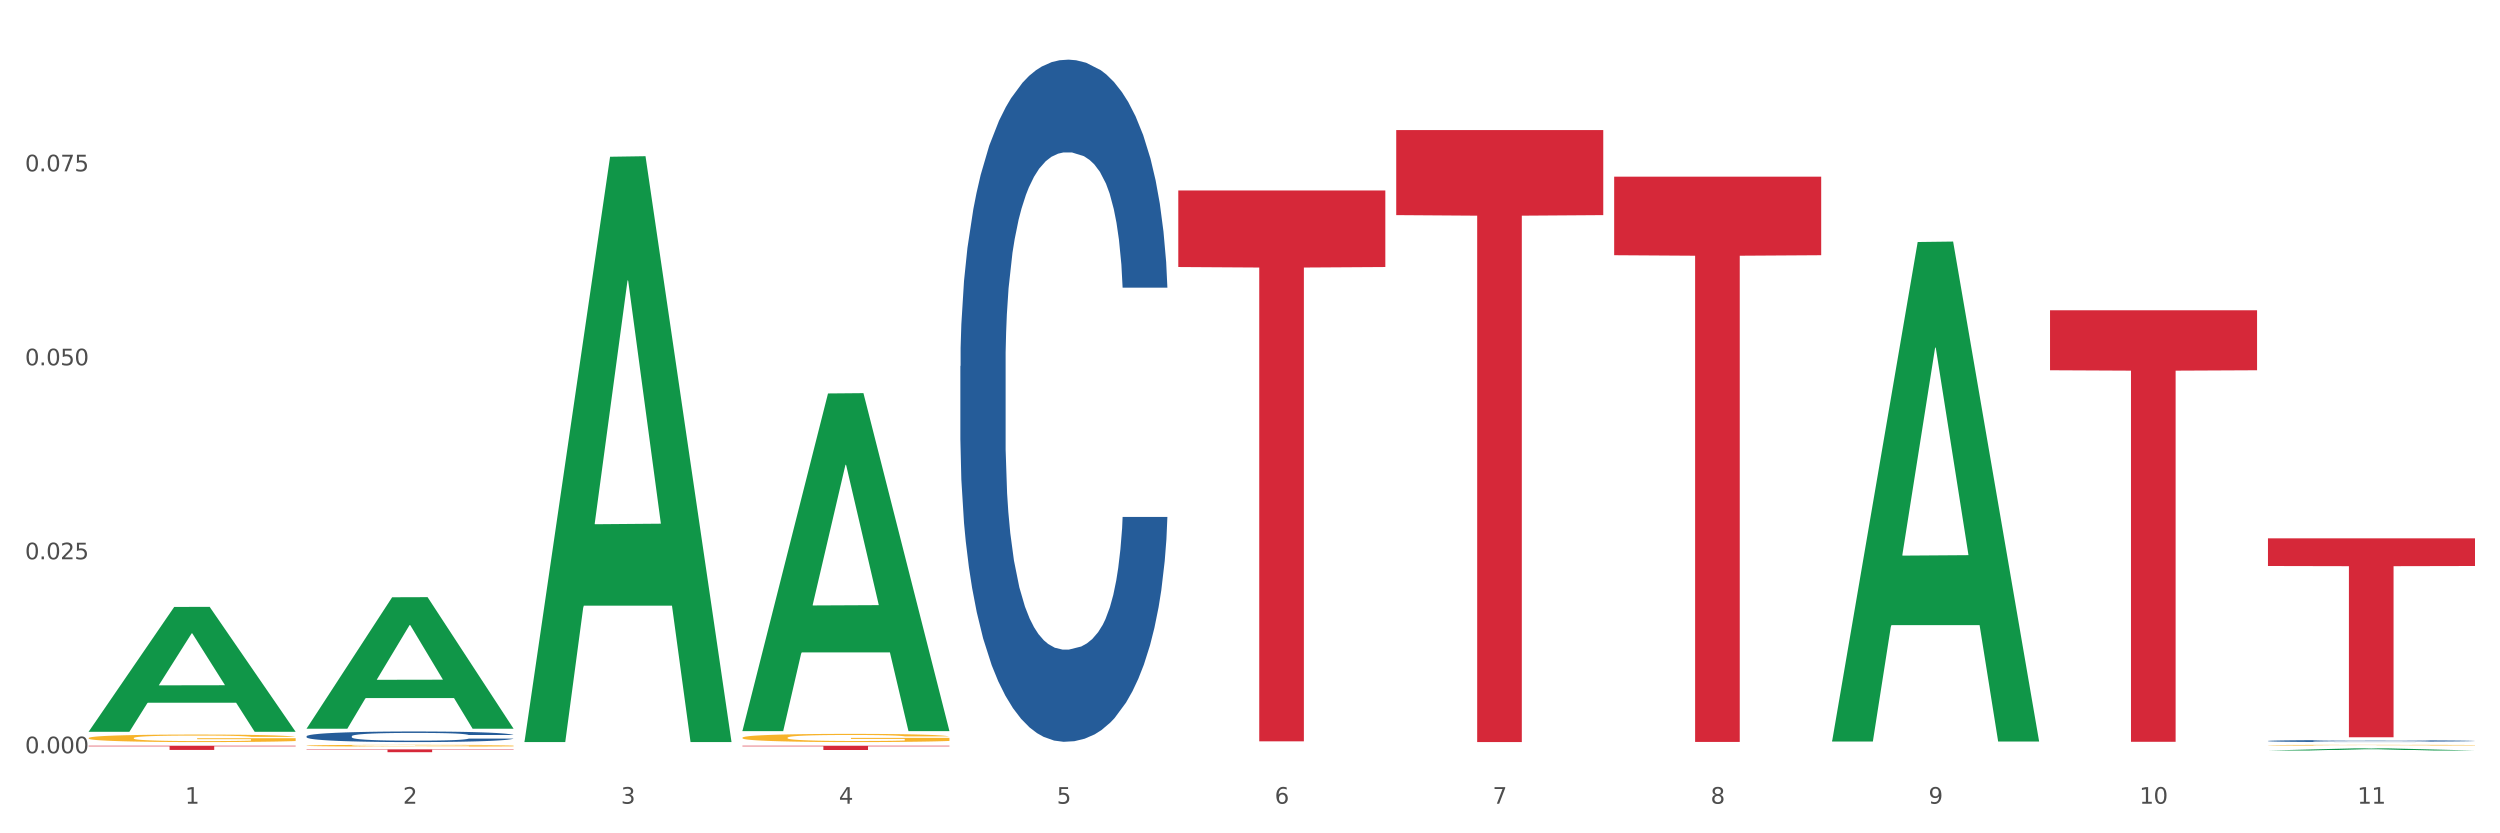
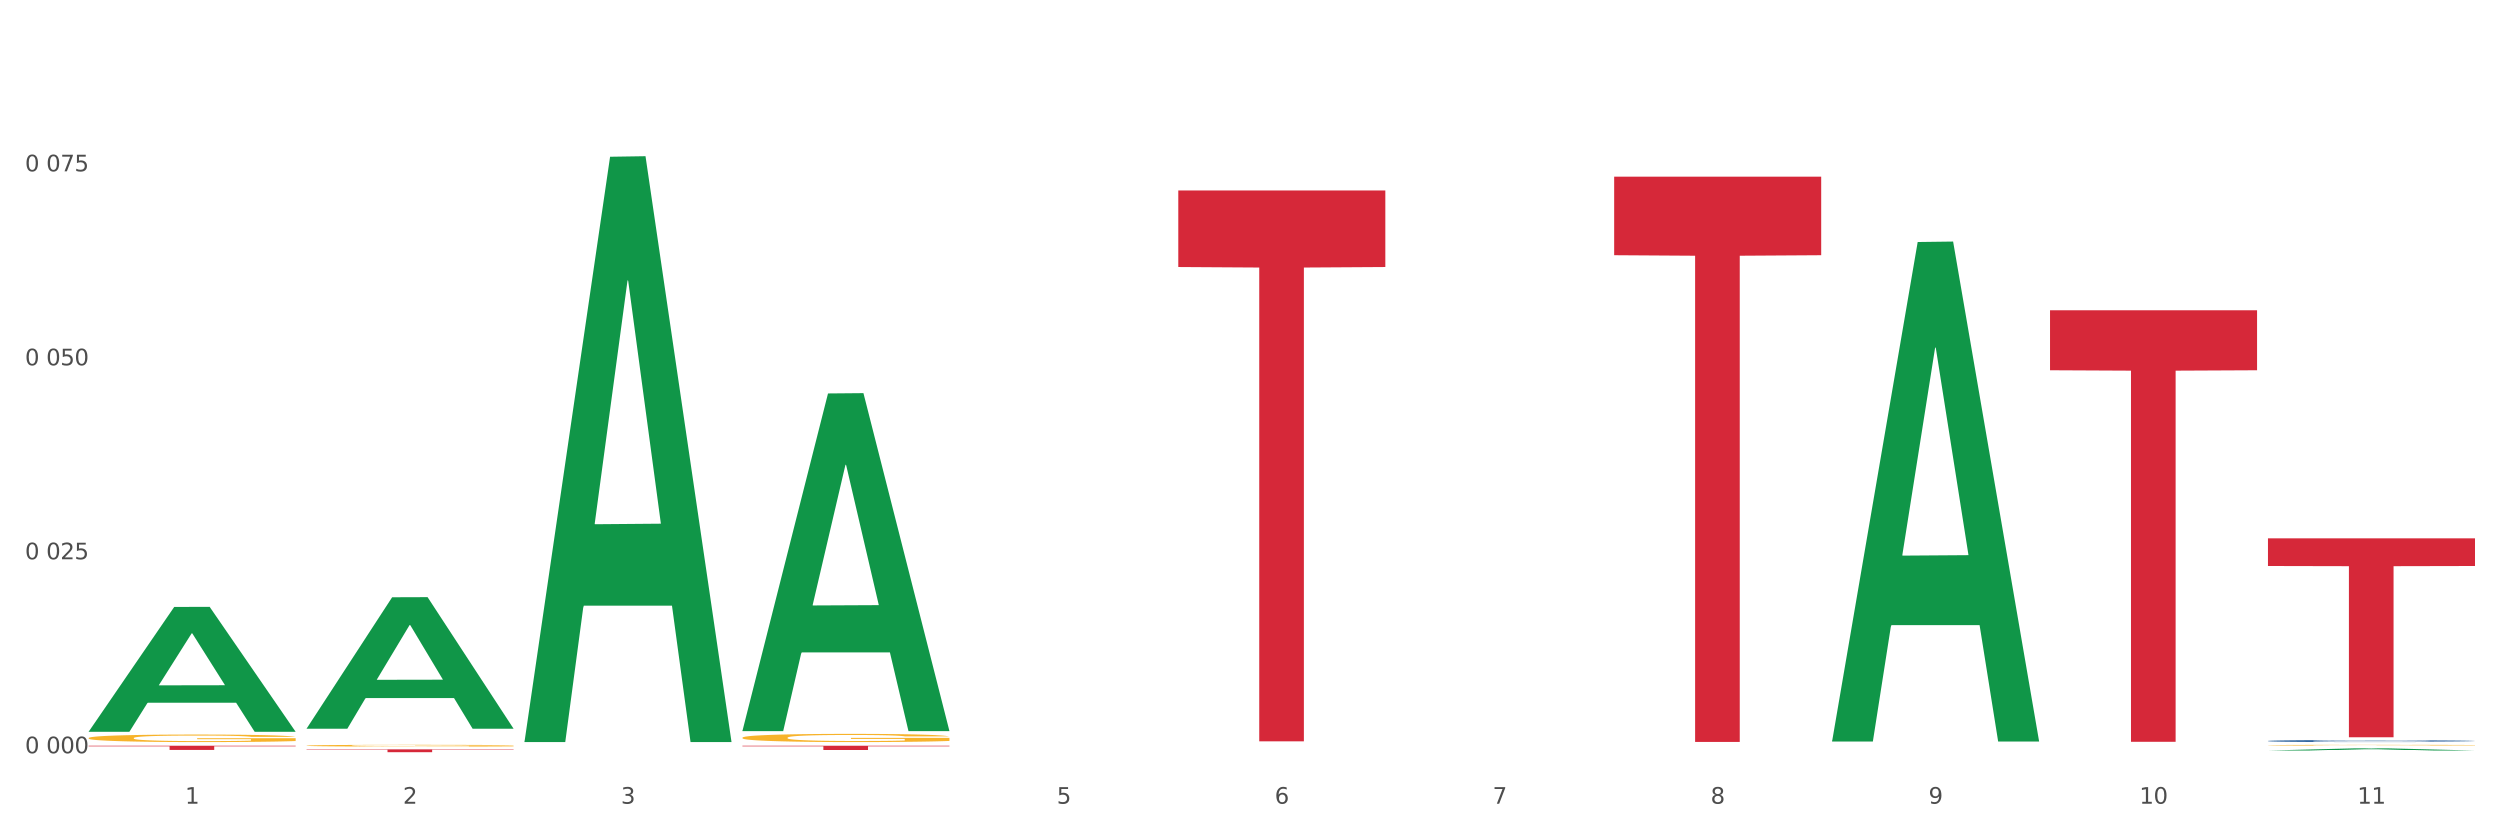
<svg xmlns="http://www.w3.org/2000/svg" xmlns:xlink="http://www.w3.org/1999/xlink" width="1080pt" height="360pt" viewBox="0 0 1080 360" version="1.1">
  <rect x="0" y="0" width="1080" height="360" fill="#333333" stroke="none" />
  <defs>
    <style type="text/css">*{stroke-linejoin: round; stroke-linecap: butt}</style>
  </defs>
  <g id="figure_1">
    <g id="patch_1">
      <path d="M 0 360  L 1080 360  L 1080 0  L 0 0  z " style="fill: #ffffff; stroke: #ffffff; stroke-linejoin: miter" />
    </g>
    <g id="axes_1">
      <g id="matplotlib.axis_1">
        <g id="xtick_1">
          <g id="text_1">
            <g style="fill: #4d4d4d" transform="translate(79.949 347.204) scale(0.096 -0.096)">
              <defs>
                <path id="DejaVuSans-31" d="M 794 531  L 1825 531  L 1825 4091  L 703 3866  L 703 4441  L 1819 4666  L 2450 4666  L 2450 531  L 3481 531  L 3481 0  L 794 0  L 794 531  z " transform="scale(0.016)" />
              </defs>
              <use xlink:href="#DejaVuSans-31" />
            </g>
          </g>
        </g>
        <g id="xtick_2">
          <g id="text_2">
            <g style="fill: #4d4d4d" transform="translate(174.097 347.204) scale(0.096 -0.096)">
              <defs>
                <path id="DejaVuSans-32" d="M 1228 531  L 3431 531  L 3431 0  L 469 0  L 469 531  Q 828 903 1448 1529  Q 2069 2156 2228 2338  Q 2531 2678 2651 2914  Q 2772 3150 2772 3378  Q 2772 3750 2511 3984  Q 2250 4219 1831 4219  Q 1534 4219 1204 4116  Q 875 4013 500 3803  L 500 4441  Q 881 4594 1212 4672  Q 1544 4750 1819 4750  Q 2544 4750 2975 4387  Q 3406 4025 3406 3419  Q 3406 3131 3298 2873  Q 3191 2616 2906 2266  Q 2828 2175 2409 1742  Q 1991 1309 1228 531  z " transform="scale(0.016)" />
              </defs>
              <use xlink:href="#DejaVuSans-32" />
            </g>
          </g>
        </g>
        <g id="xtick_3">
          <g id="text_3">
            <g style="fill: #4d4d4d" transform="translate(268.244 347.204) scale(0.096 -0.096)">
              <defs>
                <path id="DejaVuSans-33" d="M 2597 2516  Q 3050 2419 3304 2112  Q 3559 1806 3559 1356  Q 3559 666 3084 287  Q 2609 -91 1734 -91  Q 1441 -91 1130 -33  Q 819 25 488 141  L 488 750  Q 750 597 1062 519  Q 1375 441 1716 441  Q 2309 441 2620 675  Q 2931 909 2931 1356  Q 2931 1769 2642 2001  Q 2353 2234 1838 2234  L 1294 2234  L 1294 2753  L 1863 2753  Q 2328 2753 2575 2939  Q 2822 3125 2822 3475  Q 2822 3834 2567 4026  Q 2313 4219 1838 4219  Q 1578 4219 1281 4162  Q 984 4106 628 3988  L 628 4550  Q 988 4650 1302 4700  Q 1616 4750 1894 4750  Q 2613 4750 3031 4423  Q 3450 4097 3450 3541  Q 3450 3153 3228 2886  Q 3006 2619 2597 2516  z " transform="scale(0.016)" />
              </defs>
              <use xlink:href="#DejaVuSans-33" />
            </g>
          </g>
        </g>
        <g id="xtick_4">
          <g id="text_4">
            <g style="fill: #4d4d4d" transform="translate(362.392 347.204) scale(0.096 -0.096)">
              <defs>
-                 <path id="DejaVuSans-34" d="M 2419 4116  L 825 1625  L 2419 1625  L 2419 4116  z M 2253 4666  L 3047 4666  L 3047 1625  L 3713 1625  L 3713 1100  L 3047 1100  L 3047 0  L 2419 0  L 2419 1100  L 313 1100  L 313 1709  L 2253 4666  z " transform="scale(0.016)" />
-               </defs>
+                 </defs>
              <use xlink:href="#DejaVuSans-34" />
            </g>
          </g>
        </g>
        <g id="xtick_5">
          <g id="text_5">
            <g style="fill: #4d4d4d" transform="translate(456.54 347.204) scale(0.096 -0.096)">
              <defs>
                <path id="DejaVuSans-35" d="M 691 4666  L 3169 4666  L 3169 4134  L 1269 4134  L 1269 2991  Q 1406 3038 1543 3061  Q 1681 3084 1819 3084  Q 2600 3084 3056 2656  Q 3513 2228 3513 1497  Q 3513 744 3044 326  Q 2575 -91 1722 -91  Q 1428 -91 1123 -41  Q 819 9 494 109  L 494 744  Q 775 591 1075 516  Q 1375 441 1709 441  Q 2250 441 2565 725  Q 2881 1009 2881 1497  Q 2881 1984 2565 2268  Q 2250 2553 1709 2553  Q 1456 2553 1204 2497  Q 953 2441 691 2322  L 691 4666  z " transform="scale(0.016)" />
              </defs>
              <use xlink:href="#DejaVuSans-35" />
            </g>
          </g>
        </g>
        <g id="xtick_6">
          <g id="text_6">
            <g style="fill: #4d4d4d" transform="translate(550.688 347.204) scale(0.096 -0.096)">
              <defs>
                <path id="DejaVuSans-36" d="M 2113 2584  Q 1688 2584 1439 2293  Q 1191 2003 1191 1497  Q 1191 994 1439 701  Q 1688 409 2113 409  Q 2538 409 2786 701  Q 3034 994 3034 1497  Q 3034 2003 2786 2293  Q 2538 2584 2113 2584  z M 3366 4563  L 3366 3988  Q 3128 4100 2886 4159  Q 2644 4219 2406 4219  Q 1781 4219 1451 3797  Q 1122 3375 1075 2522  Q 1259 2794 1537 2939  Q 1816 3084 2150 3084  Q 2853 3084 3261 2657  Q 3669 2231 3669 1497  Q 3669 778 3244 343  Q 2819 -91 2113 -91  Q 1303 -91 875 529  Q 447 1150 447 2328  Q 447 3434 972 4092  Q 1497 4750 2381 4750  Q 2619 4750 2861 4703  Q 3103 4656 3366 4563  z " transform="scale(0.016)" />
              </defs>
              <use xlink:href="#DejaVuSans-36" />
            </g>
          </g>
        </g>
        <g id="xtick_7">
          <g id="text_7">
            <g style="fill: #4d4d4d" transform="translate(644.835 347.204) scale(0.096 -0.096)">
              <defs>
                <path id="DejaVuSans-37" d="M 525 4666  L 3525 4666  L 3525 4397  L 1831 0  L 1172 0  L 2766 4134  L 525 4134  L 525 4666  z " transform="scale(0.016)" />
              </defs>
              <use xlink:href="#DejaVuSans-37" />
            </g>
          </g>
        </g>
        <g id="xtick_8">
          <g id="text_8">
            <g style="fill: #4d4d4d" transform="translate(738.983 347.204) scale(0.096 -0.096)">
              <defs>
                <path id="DejaVuSans-38" d="M 2034 2216  Q 1584 2216 1326 1975  Q 1069 1734 1069 1313  Q 1069 891 1326 650  Q 1584 409 2034 409  Q 2484 409 2743 651  Q 3003 894 3003 1313  Q 3003 1734 2745 1975  Q 2488 2216 2034 2216  z M 1403 2484  Q 997 2584 770 2862  Q 544 3141 544 3541  Q 544 4100 942 4425  Q 1341 4750 2034 4750  Q 2731 4750 3128 4425  Q 3525 4100 3525 3541  Q 3525 3141 3298 2862  Q 3072 2584 2669 2484  Q 3125 2378 3379 2068  Q 3634 1759 3634 1313  Q 3634 634 3220 271  Q 2806 -91 2034 -91  Q 1263 -91 848 271  Q 434 634 434 1313  Q 434 1759 690 2068  Q 947 2378 1403 2484  z M 1172 3481  Q 1172 3119 1398 2916  Q 1625 2713 2034 2713  Q 2441 2713 2670 2916  Q 2900 3119 2900 3481  Q 2900 3844 2670 4047  Q 2441 4250 2034 4250  Q 1625 4250 1398 4047  Q 1172 3844 1172 3481  z " transform="scale(0.016)" />
              </defs>
              <use xlink:href="#DejaVuSans-38" />
            </g>
          </g>
        </g>
        <g id="xtick_9">
          <g id="text_9">
            <g style="fill: #4d4d4d" transform="translate(833.131 347.204) scale(0.096 -0.096)">
              <defs>
                <path id="DejaVuSans-39" d="M 703 97  L 703 672  Q 941 559 1184 500  Q 1428 441 1663 441  Q 2288 441 2617 861  Q 2947 1281 2994 2138  Q 2813 1869 2534 1725  Q 2256 1581 1919 1581  Q 1219 1581 811 2004  Q 403 2428 403 3163  Q 403 3881 828 4315  Q 1253 4750 1959 4750  Q 2769 4750 3195 4129  Q 3622 3509 3622 2328  Q 3622 1225 3098 567  Q 2575 -91 1691 -91  Q 1453 -91 1209 -44  Q 966 3 703 97  z M 1959 2075  Q 2384 2075 2632 2365  Q 2881 2656 2881 3163  Q 2881 3666 2632 3958  Q 2384 4250 1959 4250  Q 1534 4250 1286 3958  Q 1038 3666 1038 3163  Q 1038 2656 1286 2365  Q 1534 2075 1959 2075  z " transform="scale(0.016)" />
              </defs>
              <use xlink:href="#DejaVuSans-39" />
            </g>
          </g>
        </g>
        <g id="xtick_10">
          <g id="text_10">
            <g style="fill: #4d4d4d" transform="translate(924.224 347.204) scale(0.096 -0.096)">
              <defs>
                <path id="DejaVuSans-30" d="M 2034 4250  Q 1547 4250 1301 3770  Q 1056 3291 1056 2328  Q 1056 1369 1301 889  Q 1547 409 2034 409  Q 2525 409 2770 889  Q 3016 1369 3016 2328  Q 3016 3291 2770 3770  Q 2525 4250 2034 4250  z M 2034 4750  Q 2819 4750 3233 4129  Q 3647 3509 3647 2328  Q 3647 1150 3233 529  Q 2819 -91 2034 -91  Q 1250 -91 836 529  Q 422 1150 422 2328  Q 422 3509 836 4129  Q 1250 4750 2034 4750  z " transform="scale(0.016)" />
              </defs>
              <use xlink:href="#DejaVuSans-31" />
              <use xlink:href="#DejaVuSans-30" transform="translate(63.623 0)" />
            </g>
          </g>
        </g>
        <g id="xtick_11">
          <g id="text_11">
            <g style="fill: #4d4d4d" transform="translate(1018.372 347.204) scale(0.096 -0.096)">
              <use xlink:href="#DejaVuSans-31" />
              <use xlink:href="#DejaVuSans-31" transform="translate(63.623 0)" />
            </g>
          </g>
        </g>
        <g id="xtick_12" />
        <g id="xtick_13" />
        <g id="xtick_14" />
        <g id="xtick_15" />
        <g id="xtick_16" />
        <g id="xtick_17" />
        <g id="xtick_18" />
        <g id="xtick_19" />
        <g id="xtick_20" />
        <g id="xtick_21" />
      </g>
      <g id="matplotlib.axis_2">
        <g id="ytick_1">
          <g id="text_12">
            <g style="fill: #4d4d4d" transform="translate(10.8 325.412) scale(0.096 -0.096)">
              <defs>
-                 <path id="DejaVuSans-2e" d="M 684 794  L 1344 794  L 1344 0  L 684 0  L 684 794  z " transform="scale(0.016)" />
-               </defs>
+                 </defs>
              <use xlink:href="#DejaVuSans-30" />
              <use xlink:href="#DejaVuSans-2e" transform="translate(63.623 0)" />
              <use xlink:href="#DejaVuSans-30" transform="translate(95.41 0)" />
              <use xlink:href="#DejaVuSans-30" transform="translate(159.033 0)" />
              <use xlink:href="#DejaVuSans-30" transform="translate(222.656 0)" />
            </g>
          </g>
        </g>
        <g id="ytick_2">
          <g id="text_13">
            <g style="fill: #4d4d4d" transform="translate(10.8 241.616) scale(0.096 -0.096)">
              <use xlink:href="#DejaVuSans-30" />
              <use xlink:href="#DejaVuSans-2e" transform="translate(63.623 0)" />
              <use xlink:href="#DejaVuSans-30" transform="translate(95.41 0)" />
              <use xlink:href="#DejaVuSans-32" transform="translate(159.033 0)" />
              <use xlink:href="#DejaVuSans-35" transform="translate(222.656 0)" />
            </g>
          </g>
        </g>
        <g id="ytick_3">
          <g id="text_14">
            <g style="fill: #4d4d4d" transform="translate(10.8 157.819) scale(0.096 -0.096)">
              <use xlink:href="#DejaVuSans-30" />
              <use xlink:href="#DejaVuSans-2e" transform="translate(63.623 0)" />
              <use xlink:href="#DejaVuSans-30" transform="translate(95.41 0)" />
              <use xlink:href="#DejaVuSans-35" transform="translate(159.033 0)" />
              <use xlink:href="#DejaVuSans-30" transform="translate(222.656 0)" />
            </g>
          </g>
        </g>
        <g id="ytick_4">
          <g id="text_15">
            <g style="fill: #4d4d4d" transform="translate(10.8 74.023) scale(0.096 -0.096)">
              <use xlink:href="#DejaVuSans-30" />
              <use xlink:href="#DejaVuSans-2e" transform="translate(63.623 0)" />
              <use xlink:href="#DejaVuSans-30" transform="translate(95.41 0)" />
              <use xlink:href="#DejaVuSans-37" transform="translate(159.033 0)" />
              <use xlink:href="#DejaVuSans-35" transform="translate(222.656 0)" />
            </g>
          </g>
        </g>
        <g id="ytick_5" />
        <g id="ytick_6" />
        <g id="ytick_7" />
        <g id="ytick_8" />
      </g>
      <g id="PolyCollection_1">
        <path d="M 38.283 316.041  L 38.375 315.99  L 75.258 262.202  L 90.564 262.152  L 127.723 316.142  L 110.02 316.142  L 101.998 303.57  L 63.916 303.57  L 63.64 303.772  L 55.894 316.142  L 38.283 316.142  L 38.283 316.041  L 68.711 296.067  L 97.203 296.016  L 83.095 273.659  L 82.911 273.558  L 82.727 273.71  L 68.619 296.016  L 68.711 296.067  L 38.283 316.041  z " clip-path="url(#pcb9f438e07)" style="fill: #109648" />
        <path d="M 320.726 318.672  L 320.832 318.669  L 320.832 318.553  L 321.043 318.452  L 322.099 318.209  L 323.683 318.008  L 324.844 317.901  L 326.006 317.814  L 327.379 317.726  L 329.068 317.636  L 332.13 317.503  L 334.031 317.435  L 336.354 317.363  L 340.578 317.26  L 343.64 317.201  L 346.808 317.153  L 351.983 317.094  L 355.362 317.069  L 358.952 317.049  L 363.281 317.036  L 366.555 317.033  L 373.735 317.043  L 379.86 317.072  L 382.817 317.094  L 386.618 317.133  L 388.625 317.159  L 391.898 317.211  L 395.277 317.279  L 397.6 317.337  L 401.085 317.448  L 403.725 317.558  L 406.154 317.694  L 407.421 317.788  L 408.371 317.875  L 409.216 317.976  L 410.061 318.135  L 391.053 318.135  L 390.314 318.021  L 389.153 317.914  L 387.463 317.811  L 385.985 317.746  L 383.45 317.665  L 381.127 317.613  L 378.699 317.574  L 375.742 317.542  L 373.419 317.525  L 370.145 317.512  L 363.704 317.516  L 359.374 317.542  L 356.418 317.574  L 354.517 317.603  L 352.827 317.636  L 350.927 317.681  L 348.709 317.749  L 347.125 317.811  L 345.541 317.888  L 344.274 317.966  L 343.112 318.057  L 342.162 318.154  L 341.423 318.254  L 340.789 318.378  L 340.261 318.582  L 340.261 319.026  L 340.473 319.126  L 341.001 319.259  L 341.634 319.359  L 342.69 319.479  L 343.64 319.56  L 345.436 319.677  L 347.442 319.774  L 349.026 319.836  L 350.61 319.888  L 353.355 319.959  L 356.418 320.017  L 359.058 320.053  L 362.648 320.085  L 365.077 320.098  L 367.189 320.105  L 372.363 320.105  L 376.059 320.095  L 380.177 320.072  L 383.345 320.043  L 385.985 320.007  L 388.941 319.949  L 390.842 319.894  L 390.842 319.217  L 367.611 319.214  L 367.611 318.763  L 410.166 318.763  L 410.166 320.085  L 408.371 320.153  L 406.365 320.215  L 404.253 320.27  L 401.085 320.338  L 397.284 320.403  L 393.904 320.448  L 390.314 320.487  L 386.09 320.523  L 380.599 320.555  L 377.22 320.568  L 372.996 320.578  L 368.033 320.581  L 363.704 320.575  L 359.48 320.558  L 355.045 320.529  L 350.715 320.487  L 347.442 320.445  L 344.168 320.393  L 340.684 320.325  L 337.938 320.26  L 335.826 320.202  L 333.503 320.127  L 330.969 320.03  L 329.068 319.943  L 327.379 319.852  L 325.583 319.735  L 324.316 319.635  L 323.049 319.508  L 322.31 319.414  L 321.465 319.269  L 320.832 319.065  L 320.726 318.672  z " clip-path="url(#pcb9f438e07)" style="fill: #f7b32b" />
        <path d="M 979.76 321.923  L 979.865 321.923  L 979.865 321.911  L 980.077 321.902  L 981.132 321.878  L 982.716 321.859  L 983.878 321.849  L 985.04 321.84  L 986.412 321.832  L 988.102 321.823  L 991.164 321.81  L 993.065 321.804  L 995.388 321.797  L 999.612 321.787  L 1002.674 321.781  L 1005.842 321.777  L 1011.016 321.771  L 1014.395 321.768  L 1017.986 321.767  L 1022.315 321.765  L 1025.589 321.765  L 1032.769 321.766  L 1038.894 321.769  L 1041.85 321.771  L 1045.652 321.775  L 1047.658 321.777  L 1050.932 321.782  L 1054.311 321.789  L 1056.634 321.794  L 1060.119 321.805  L 1062.759 321.816  L 1065.187 321.829  L 1066.454 321.838  L 1067.405 321.846  L 1068.25 321.856  L 1069.094 321.871  L 1050.087 321.871  L 1049.348 321.86  L 1048.186 321.85  L 1046.497 321.84  L 1045.018 321.834  L 1042.484 321.826  L 1040.161 321.821  L 1037.732 321.817  L 1034.776 321.814  L 1032.452 321.812  L 1029.179 321.811  L 1022.738 321.811  L 1018.408 321.814  L 1015.451 321.817  L 1013.551 321.82  L 1011.861 321.823  L 1009.96 321.827  L 1007.743 321.834  L 1006.159 321.84  L 1004.575 321.847  L 1003.308 321.855  L 1002.146 321.864  L 1001.196 321.873  L 1000.457 321.883  L 999.823 321.894  L 999.295 321.914  L 999.295 321.957  L 999.506 321.967  L 1000.034 321.979  L 1000.668 321.989  L 1001.724 322.001  L 1002.674 322.008  L 1004.469 322.02  L 1006.476 322.029  L 1008.06 322.035  L 1009.644 322.04  L 1012.389 322.047  L 1015.451 322.052  L 1018.091 322.056  L 1021.682 322.059  L 1024.11 322.06  L 1026.222 322.061  L 1031.396 322.061  L 1035.092 322.06  L 1039.211 322.058  L 1042.378 322.055  L 1045.018 322.051  L 1047.975 322.046  L 1049.876 322.04  L 1049.876 321.975  L 1026.645 321.975  L 1026.645 321.932  L 1069.2 321.932  L 1069.2 322.059  L 1067.405 322.065  L 1065.399 322.071  L 1063.287 322.077  L 1060.119 322.083  L 1056.317 322.089  L 1052.938 322.094  L 1049.348 322.098  L 1045.124 322.101  L 1039.633 322.104  L 1036.254 322.105  L 1032.03 322.106  L 1027.067 322.107  L 1022.738 322.106  L 1018.514 322.104  L 1014.079 322.102  L 1009.749 322.098  L 1006.476 322.093  L 1003.202 322.088  L 999.717 322.082  L 996.972 322.076  L 994.86 322.07  L 992.537 322.063  L 990.003 322.054  L 988.102 322.045  L 986.412 322.036  L 984.617 322.025  L 983.35 322.015  L 982.083 322.003  L 981.344 321.994  L 980.499 321.98  L 979.865 321.961  L 979.76 321.923  z " clip-path="url(#pcb9f438e07)" style="fill: #f7b32b" />
        <path d="M 979.76 320.092  L 979.865 320.092  L 979.865 320.069  L 980.183 320.038  L 981.346 319.981  L 982.826 319.938  L 985.363 319.888  L 986.737 319.867  L 988.535 319.844  L 992.235 319.805  L 996.464 319.773  L 999.424 319.755  L 1001.644 319.744  L 1006.613 319.724  L 1009.467 319.715  L 1012.428 319.707  L 1014.965 319.703  L 1019.194 319.697  L 1022.577 319.694  L 1026.489 319.694  L 1029.766 319.694  L 1034.101 319.698  L 1040.444 319.707  L 1042.875 319.713  L 1046.153 319.723  L 1049.536 319.736  L 1052.285 319.749  L 1055.456 319.767  L 1058.734 319.792  L 1061.905 319.822  L 1064.125 319.851  L 1065.923 319.881  L 1067.508 319.917  L 1068.671 319.957  L 1069.2 319.99  L 1049.853 319.99  L 1049.324 319.96  L 1048.267 319.928  L 1047.21 319.906  L 1046.047 319.888  L 1044.25 319.868  L 1042.664 319.855  L 1040.021 319.839  L 1037.589 319.83  L 1035.581 319.824  L 1033.149 319.819  L 1027.969 319.814  L 1024.268 319.814  L 1021.943 319.816  L 1019.088 319.82  L 1016.656 319.826  L 1013.802 319.835  L 1011.582 319.846  L 1009.362 319.86  L 1008.093 319.869  L 1006.19 319.887  L 1004.921 319.902  L 1003.23 319.927  L 1002.278 319.945  L 1000.587 319.991  L 999.847 320.025  L 999.53 320.049  L 999.318 320.074  L 999.318 320.201  L 999.952 320.258  L 1000.481 320.282  L 1001.327 320.31  L 1002.913 320.345  L 1005.239 320.38  L 1007.67 320.405  L 1009.679 320.421  L 1011.582 320.432  L 1013.485 320.441  L 1015.811 320.449  L 1017.714 320.454  L 1020.568 320.459  L 1023.951 320.461  L 1026.594 320.461  L 1031.986 320.457  L 1034.418 320.453  L 1036.744 320.447  L 1039.281 320.438  L 1041.29 320.429  L 1042.452 320.421  L 1044.355 320.406  L 1045.836 320.39  L 1047.104 320.371  L 1047.95 320.355  L 1048.901 320.331  L 1049.642 320.303  L 1049.853 320.288  L 1069.2 320.288  L 1068.777 320.318  L 1068.037 320.346  L 1066.557 320.384  L 1065.394 320.406  L 1063.597 320.433  L 1061.694 320.455  L 1059.051 320.481  L 1056.619 320.499  L 1054.082 320.515  L 1051.333 320.53  L 1046.364 320.55  L 1044.567 320.556  L 1040.761 320.566  L 1037.801 320.571  L 1033.466 320.577  L 1029.026 320.58  L 1024.374 320.581  L 1020.251 320.579  L 1015.705 320.575  L 1012.851 320.57  L 1009.679 320.562  L 1005.979 320.551  L 1002.49 320.537  L 999.212 320.521  L 996.147 320.502  L 993.292 320.481  L 989.592 320.446  L 986.843 320.412  L 984.834 320.381  L 983.46 320.354  L 982.086 320.32  L 981.346 320.297  L 980.183 320.24  L 979.76 320.187  L 979.76 320.092  z " clip-path="url(#pcb9f438e07)" style="fill: #255c99" />
-         <path d="M 414.874 158.176  L 414.979 157.907  L 414.979 150.371  L 415.297 140.143  L 416.46 121.304  L 417.94 107.039  L 420.477 90.353  L 421.851 83.355  L 423.649 75.55  L 427.349 62.901  L 431.578 52.135  L 434.538 46.214  L 436.758 42.446  L 441.727 35.718  L 444.581 32.757  L 447.542 30.335  L 450.079 28.72  L 454.308 26.836  L 457.691 26.029  L 461.603 25.759  L 464.88 26.029  L 469.214 27.105  L 475.558 30.335  L 477.989 32.219  L 481.267 35.448  L 484.65 39.755  L 487.399 44.061  L 490.57 50.251  L 493.848 58.325  L 497.019 68.553  L 499.239 77.972  L 501.037 87.931  L 502.622 100.042  L 503.785 113.23  L 504.314 124.264  L 484.967 124.264  L 484.438 114.306  L 483.381 103.541  L 482.324 96.274  L 481.161 90.353  L 479.364 83.624  L 477.778 79.318  L 475.135 74.204  L 472.703 70.975  L 470.695 69.091  L 468.263 67.476  L 463.083 65.861  L 459.382 65.861  L 457.057 66.399  L 454.202 67.745  L 451.77 69.629  L 448.916 72.859  L 446.696 76.358  L 444.476 80.933  L 443.207 84.163  L 441.304 90.084  L 440.035 94.928  L 438.344 103.271  L 437.392 109.192  L 435.701 124.533  L 434.961 135.837  L 434.644 143.642  L 434.432 152.255  L 434.432 194.24  L 435.066 213.08  L 435.595 221.154  L 436.441 230.305  L 438.027 242.147  L 440.353 253.72  L 442.784 262.063  L 444.793 267.177  L 446.696 270.945  L 448.599 273.905  L 450.925 276.597  L 452.828 278.212  L 455.682 279.826  L 459.065 280.634  L 461.708 280.634  L 467.1 279.288  L 469.532 277.942  L 471.858 276.058  L 474.395 273.098  L 476.404 269.868  L 477.566 267.446  L 479.469 262.332  L 480.95 256.95  L 482.218 250.759  L 483.064 245.377  L 484.015 237.302  L 484.756 228.152  L 484.967 223.307  L 504.314 223.307  L 503.891 232.996  L 503.151 242.416  L 501.671 255.066  L 500.508 262.332  L 498.711 271.214  L 496.808 278.75  L 494.165 287.093  L 491.733 293.283  L 489.196 298.666  L 486.447 303.511  L 481.478 310.239  L 479.681 312.123  L 475.875 315.353  L 472.915 317.237  L 468.58 319.121  L 464.14 320.197  L 459.488 320.466  L 455.365 319.928  L 450.819 318.313  L 447.964 316.698  L 444.793 314.276  L 441.093 310.508  L 437.604 305.933  L 434.326 300.55  L 431.26 294.36  L 428.406 287.362  L 424.706 275.789  L 421.957 264.485  L 419.948 253.989  L 418.574 245.107  L 417.2 233.804  L 416.46 225.999  L 415.297 207.159  L 414.874 189.665  L 414.874 158.176  z " clip-path="url(#pcb9f438e07)" style="fill: #255c99" />
-         <path d="M 132.431 318.057  L 132.536 318.053  L 132.536 317.936  L 132.854 317.777  L 134.016 317.484  L 135.497 317.262  L 138.034 317.002  L 139.408 316.893  L 141.206 316.772  L 144.906 316.575  L 149.135 316.408  L 152.095 316.316  L 154.315 316.257  L 159.284 316.153  L 162.138 316.106  L 165.099 316.069  L 167.636 316.044  L 171.865 316.014  L 175.248 316.002  L 179.16 315.998  L 182.437 316.002  L 186.771 316.019  L 193.115 316.069  L 195.546 316.098  L 198.824 316.148  L 202.207 316.215  L 204.956 316.282  L 208.127 316.379  L 211.405 316.504  L 214.576 316.663  L 216.796 316.81  L 218.594 316.965  L 220.179 317.153  L 221.342 317.358  L 221.871 317.53  L 202.524 317.53  L 201.995 317.375  L 200.938 317.207  L 199.881 317.094  L 198.718 317.002  L 196.921 316.898  L 195.335 316.831  L 192.692 316.751  L 190.26 316.701  L 188.252 316.672  L 185.82 316.646  L 180.64 316.621  L 176.939 316.621  L 174.614 316.63  L 171.759 316.651  L 169.327 316.68  L 166.473 316.73  L 164.253 316.785  L 162.033 316.856  L 160.764 316.906  L 158.861 316.998  L 157.592 317.073  L 155.901 317.203  L 154.949 317.295  L 153.258 317.534  L 152.518 317.71  L 152.201 317.831  L 151.989 317.965  L 151.989 318.618  L 152.623 318.911  L 153.152 319.036  L 153.998 319.179  L 155.584 319.363  L 157.91 319.543  L 160.341 319.673  L 162.35 319.752  L 164.253 319.811  L 166.156 319.857  L 168.482 319.899  L 170.385 319.924  L 173.239 319.949  L 176.622 319.962  L 179.265 319.962  L 184.657 319.941  L 187.089 319.92  L 189.414 319.89  L 191.952 319.844  L 193.961 319.794  L 195.123 319.756  L 197.026 319.677  L 198.507 319.593  L 199.775 319.497  L 200.621 319.413  L 201.572 319.288  L 202.313 319.145  L 202.524 319.07  L 221.871 319.07  L 221.448 319.221  L 220.708 319.367  L 219.228 319.564  L 218.065 319.677  L 216.268 319.815  L 214.365 319.932  L 211.722 320.062  L 209.29 320.158  L 206.753 320.242  L 204.004 320.317  L 199.035 320.422  L 197.238 320.451  L 193.432 320.501  L 190.472 320.531  L 186.137 320.56  L 181.697 320.577  L 177.045 320.581  L 172.922 320.573  L 168.376 320.548  L 165.521 320.522  L 162.35 320.485  L 158.65 320.426  L 155.161 320.355  L 151.883 320.271  L 148.817 320.175  L 145.963 320.066  L 142.263 319.886  L 139.514 319.71  L 137.505 319.547  L 136.131 319.409  L 134.757 319.233  L 134.016 319.112  L 132.854 318.819  L 132.431 318.547  L 132.431 318.057  z " clip-path="url(#pcb9f438e07)" style="fill: #255c99" />
        <path d="M 38.283 322.164  L 127.723 322.164  L 127.723 322.416  L 92.541 322.418  L 92.541 323.979  L 73.254 323.979  L 73.254 322.418  L 38.283 322.416  L 38.283 322.165  L 38.283 322.164  z " clip-path="url(#pcb9f438e07)" style="fill: #d62839" />
        <path d="M 132.431 323.717  L 221.871 323.717  L 221.871 323.888  L 186.688 323.889  L 186.688 324.95  L 167.401 324.95  L 167.401 323.889  L 132.431 323.888  L 132.431 323.718  L 132.431 323.717  z " clip-path="url(#pcb9f438e07)" style="fill: #d62839" />
        <path d="M 320.726 322.171  L 410.166 322.171  L 410.166 322.424  L 374.984 322.425  L 374.984 323.987  L 355.697 323.987  L 355.697 322.425  L 320.726 322.424  L 320.726 322.173  L 320.726 322.171  z " clip-path="url(#pcb9f438e07)" style="fill: #d62839" />
        <path d="M 509.021 82.285  L 598.462 82.285  L 598.462 115.353  L 563.279 115.577  L 563.279 320.246  L 543.992 320.246  L 543.992 115.577  L 509.021 115.353  L 509.021 82.508  L 509.021 82.285  z " clip-path="url(#pcb9f438e07)" style="fill: #d62839" />
-         <path d="M 603.169 56.186  L 692.609 56.186  L 692.609 92.928  L 657.427 93.176  L 657.427 320.581  L 638.14 320.581  L 638.14 93.176  L 603.169 92.928  L 603.169 56.434  L 603.169 56.186  z " clip-path="url(#pcb9f438e07)" style="fill: #d62839" />
        <path d="M 697.317 76.312  L 786.757 76.312  L 786.757 110.249  L 751.574 110.478  L 751.574 320.518  L 732.287 320.518  L 732.287 110.478  L 697.317 110.249  L 697.317 76.541  L 697.317 76.312  z " clip-path="url(#pcb9f438e07)" style="fill: #d62839" />
        <path d="M 885.612 134.046  L 975.052 134.046  L 975.052 159.95  L 939.87 160.125  L 939.87 320.45  L 920.583 320.45  L 920.583 160.125  L 885.612 159.95  L 885.612 134.221  L 885.612 134.046  z " clip-path="url(#pcb9f438e07)" style="fill: #d62839" />
        <path d="M 979.76 232.568  L 1069.2 232.568  L 1069.2 244.511  L 1034.017 244.592  L 1034.017 318.51  L 1014.73 318.51  L 1014.73 244.592  L 979.76 244.511  L 979.76 232.649  L 979.76 232.568  z " clip-path="url(#pcb9f438e07)" style="fill: #d62839" />
        <path d="M 132.431 322.12  L 132.536 322.119  L 132.536 322.094  L 132.747 322.072  L 133.803 322.019  L 135.387 321.976  L 136.549 321.953  L 137.71 321.934  L 139.083 321.915  L 140.773 321.895  L 143.835 321.867  L 145.736 321.852  L 148.059 321.837  L 152.283 321.814  L 155.345 321.801  L 158.513 321.791  L 163.687 321.778  L 167.066 321.773  L 170.657 321.769  L 174.986 321.766  L 178.26 321.765  L 185.44 321.767  L 191.565 321.773  L 194.521 321.778  L 198.323 321.787  L 200.329 321.792  L 203.603 321.804  L 206.982 321.818  L 209.305 321.831  L 212.79 321.855  L 215.43 321.879  L 217.858 321.908  L 219.125 321.928  L 220.076 321.947  L 220.921 321.969  L 221.765 322.003  L 202.758 322.003  L 202.019 321.979  L 200.857 321.956  L 199.168 321.933  L 197.689 321.919  L 195.155 321.902  L 192.832 321.891  L 190.403 321.882  L 187.446 321.875  L 185.123 321.872  L 181.85 321.869  L 175.408 321.869  L 171.079 321.875  L 168.122 321.882  L 166.222 321.888  L 164.532 321.895  L 162.631 321.905  L 160.414 321.92  L 158.83 321.933  L 157.246 321.95  L 155.979 321.967  L 154.817 321.987  L 153.867 322.008  L 153.128 322.029  L 152.494 322.056  L 151.966 322.1  L 151.966 322.196  L 152.177 322.218  L 152.705 322.247  L 153.339 322.268  L 154.395 322.294  L 155.345 322.312  L 157.14 322.337  L 159.147 322.358  L 160.731 322.371  L 162.314 322.383  L 165.06 322.398  L 168.122 322.411  L 170.762 322.418  L 174.353 322.425  L 176.781 322.428  L 178.893 322.43  L 184.067 322.43  L 187.763 322.427  L 191.882 322.423  L 195.049 322.416  L 197.689 322.409  L 200.646 322.396  L 202.547 322.384  L 202.547 322.238  L 179.316 322.237  L 179.316 322.139  L 221.871 322.139  L 221.871 322.425  L 220.076 322.44  L 218.069 322.453  L 215.958 322.465  L 212.79 322.48  L 208.988 322.494  L 205.609 322.504  L 202.019 322.512  L 197.795 322.52  L 192.304 322.527  L 188.925 322.53  L 184.701 322.532  L 179.738 322.533  L 175.408 322.531  L 171.185 322.528  L 166.75 322.521  L 162.42 322.512  L 159.147 322.503  L 155.873 322.492  L 152.388 322.477  L 149.643 322.463  L 147.531 322.451  L 145.208 322.435  L 142.674 322.413  L 140.773 322.395  L 139.083 322.375  L 137.288 322.35  L 136.021 322.328  L 134.754 322.301  L 134.015 322.28  L 133.17 322.249  L 132.536 322.205  L 132.431 322.12  z " clip-path="url(#pcb9f438e07)" style="fill: #f7b32b" />
        <path d="M 38.283 318.83  L 38.389 318.827  L 38.389 318.72  L 38.6 318.628  L 39.656 318.405  L 41.24 318.221  L 42.401 318.123  L 43.563 318.042  L 44.936 317.962  L 46.625 317.879  L 49.687 317.757  L 51.588 317.695  L 53.911 317.629  L 58.135 317.534  L 61.197 317.481  L 64.365 317.436  L 69.54 317.382  L 72.919 317.359  L 76.509 317.341  L 80.838 317.329  L 84.112 317.326  L 91.292 317.335  L 97.417 317.362  L 100.374 317.382  L 104.175 317.418  L 106.182 317.442  L 109.455 317.489  L 112.834 317.552  L 115.157 317.605  L 118.642 317.706  L 121.282 317.808  L 123.711 317.932  L 124.978 318.019  L 125.928 318.099  L 126.773 318.191  L 127.618 318.337  L 108.61 318.337  L 107.871 318.233  L 106.71 318.135  L 105.02 318.039  L 103.542 317.98  L 101.007 317.906  L 98.684 317.858  L 96.256 317.822  L 93.299 317.793  L 90.976 317.778  L 87.702 317.766  L 81.261 317.769  L 76.931 317.793  L 73.975 317.822  L 72.074 317.849  L 70.384 317.879  L 68.484 317.92  L 66.266 317.983  L 64.682 318.039  L 63.098 318.111  L 61.831 318.182  L 60.669 318.265  L 59.719 318.354  L 58.98 318.447  L 58.346 318.56  L 57.818 318.747  L 57.818 319.154  L 58.03 319.246  L 58.558 319.368  L 59.191 319.46  L 60.247 319.57  L 61.197 319.645  L 62.993 319.752  L 64.999 319.841  L 66.583 319.897  L 68.167 319.945  L 70.912 320.01  L 73.975 320.064  L 76.615 320.096  L 80.205 320.126  L 82.634 320.138  L 84.745 320.144  L 89.92 320.144  L 93.616 320.135  L 97.734 320.114  L 100.902 320.088  L 103.542 320.055  L 106.498 320.001  L 108.399 319.951  L 108.399 319.33  L 85.168 319.327  L 85.168 318.913  L 127.723 318.913  L 127.723 320.126  L 125.928 320.189  L 123.922 320.245  L 121.81 320.296  L 118.642 320.358  L 114.841 320.418  L 111.461 320.459  L 107.871 320.495  L 103.647 320.527  L 98.156 320.557  L 94.777 320.569  L 90.553 320.578  L 85.59 320.581  L 81.261 320.575  L 77.037 320.56  L 72.602 320.533  L 68.272 320.495  L 64.999 320.456  L 61.725 320.409  L 58.241 320.346  L 55.495 320.287  L 53.383 320.233  L 51.06 320.165  L 48.526 320.076  L 46.625 319.995  L 44.936 319.912  L 43.14 319.805  L 41.873 319.713  L 40.606 319.597  L 39.867 319.511  L 39.022 319.377  L 38.389 319.19  L 38.283 318.83  z " clip-path="url(#pcb9f438e07)" style="fill: #f7b32b" />
        <path d="M 320.726 315.575  L 320.818 315.438  L 357.701 169.97  L 373.007 169.833  L 410.166 315.849  L 392.463 315.849  L 384.441 281.847  L 346.359 281.847  L 346.083 282.395  L 338.337 315.849  L 320.726 315.849  L 320.726 315.575  L 351.154 261.556  L 379.646 261.418  L 365.538 200.956  L 365.354 200.681  L 365.17 201.093  L 351.062 261.418  L 351.154 261.556  L 320.726 315.575  z " clip-path="url(#pcb9f438e07)" style="fill: #109648" />
        <path d="M 132.431 314.707  L 132.523 314.654  L 169.405 258.017  L 184.712 257.964  L 221.871 314.814  L 204.167 314.814  L 196.145 301.575  L 158.064 301.575  L 157.787 301.789  L 150.042 314.814  L 132.431 314.814  L 132.431 314.707  L 162.859 293.675  L 191.351 293.622  L 177.243 270.081  L 177.059 269.974  L 176.874 270.135  L 162.767 293.622  L 162.859 293.675  L 132.431 314.707  z " clip-path="url(#pcb9f438e07)" style="fill: #109648" />
        <path d="M 226.578 320.106  L 226.671 319.868  L 263.553 67.716  L 278.859 67.478  L 316.019 320.581  L 298.315 320.581  L 290.293 261.643  L 252.212 261.643  L 251.935 262.593  L 244.19 320.581  L 226.578 320.581  L 226.578 320.106  L 257.006 226.47  L 285.498 226.232  L 271.391 121.426  L 271.206 120.951  L 271.022 121.664  L 256.914 226.232  L 257.006 226.47  L 226.578 320.106  z " clip-path="url(#pcb9f438e07)" style="fill: #109648" />
        <path d="M 979.76 324.228  L 979.852 324.227  L 1016.735 323.291  L 1032.041 323.291  L 1069.2 324.23  L 1051.496 324.23  L 1043.474 324.011  L 1005.393 324.011  L 1005.116 324.015  L 997.371 324.23  L 979.76 324.23  L 979.76 324.228  L 1010.188 323.881  L 1038.68 323.88  L 1024.572 323.491  L 1024.388 323.489  L 1024.203 323.492  L 1010.096 323.88  L 1010.188 323.881  L 979.76 324.228  z " clip-path="url(#pcb9f438e07)" style="fill: #109648" />
        <path d="M 791.464 319.937  L 791.557 319.734  L 828.439 104.551  L 843.745 104.348  L 880.905 320.342  L 863.201 320.342  L 855.179 270.045  L 817.098 270.045  L 816.821 270.856  L 809.076 320.342  L 791.464 320.342  L 791.464 319.937  L 821.893 240.029  L 850.384 239.826  L 836.277 150.386  L 836.092 149.981  L 835.908 150.589  L 821.8 239.826  L 821.893 240.029  L 791.464 319.937  z " clip-path="url(#pcb9f438e07)" style="fill: #109648" />
      </g>
    </g>
  </g>
  <defs>
    <clipPath id="pcb9f438e07">
      <rect x="38.283" y="10.8" width="1030.917" height="329.109" />
    </clipPath>
  </defs>
</svg>